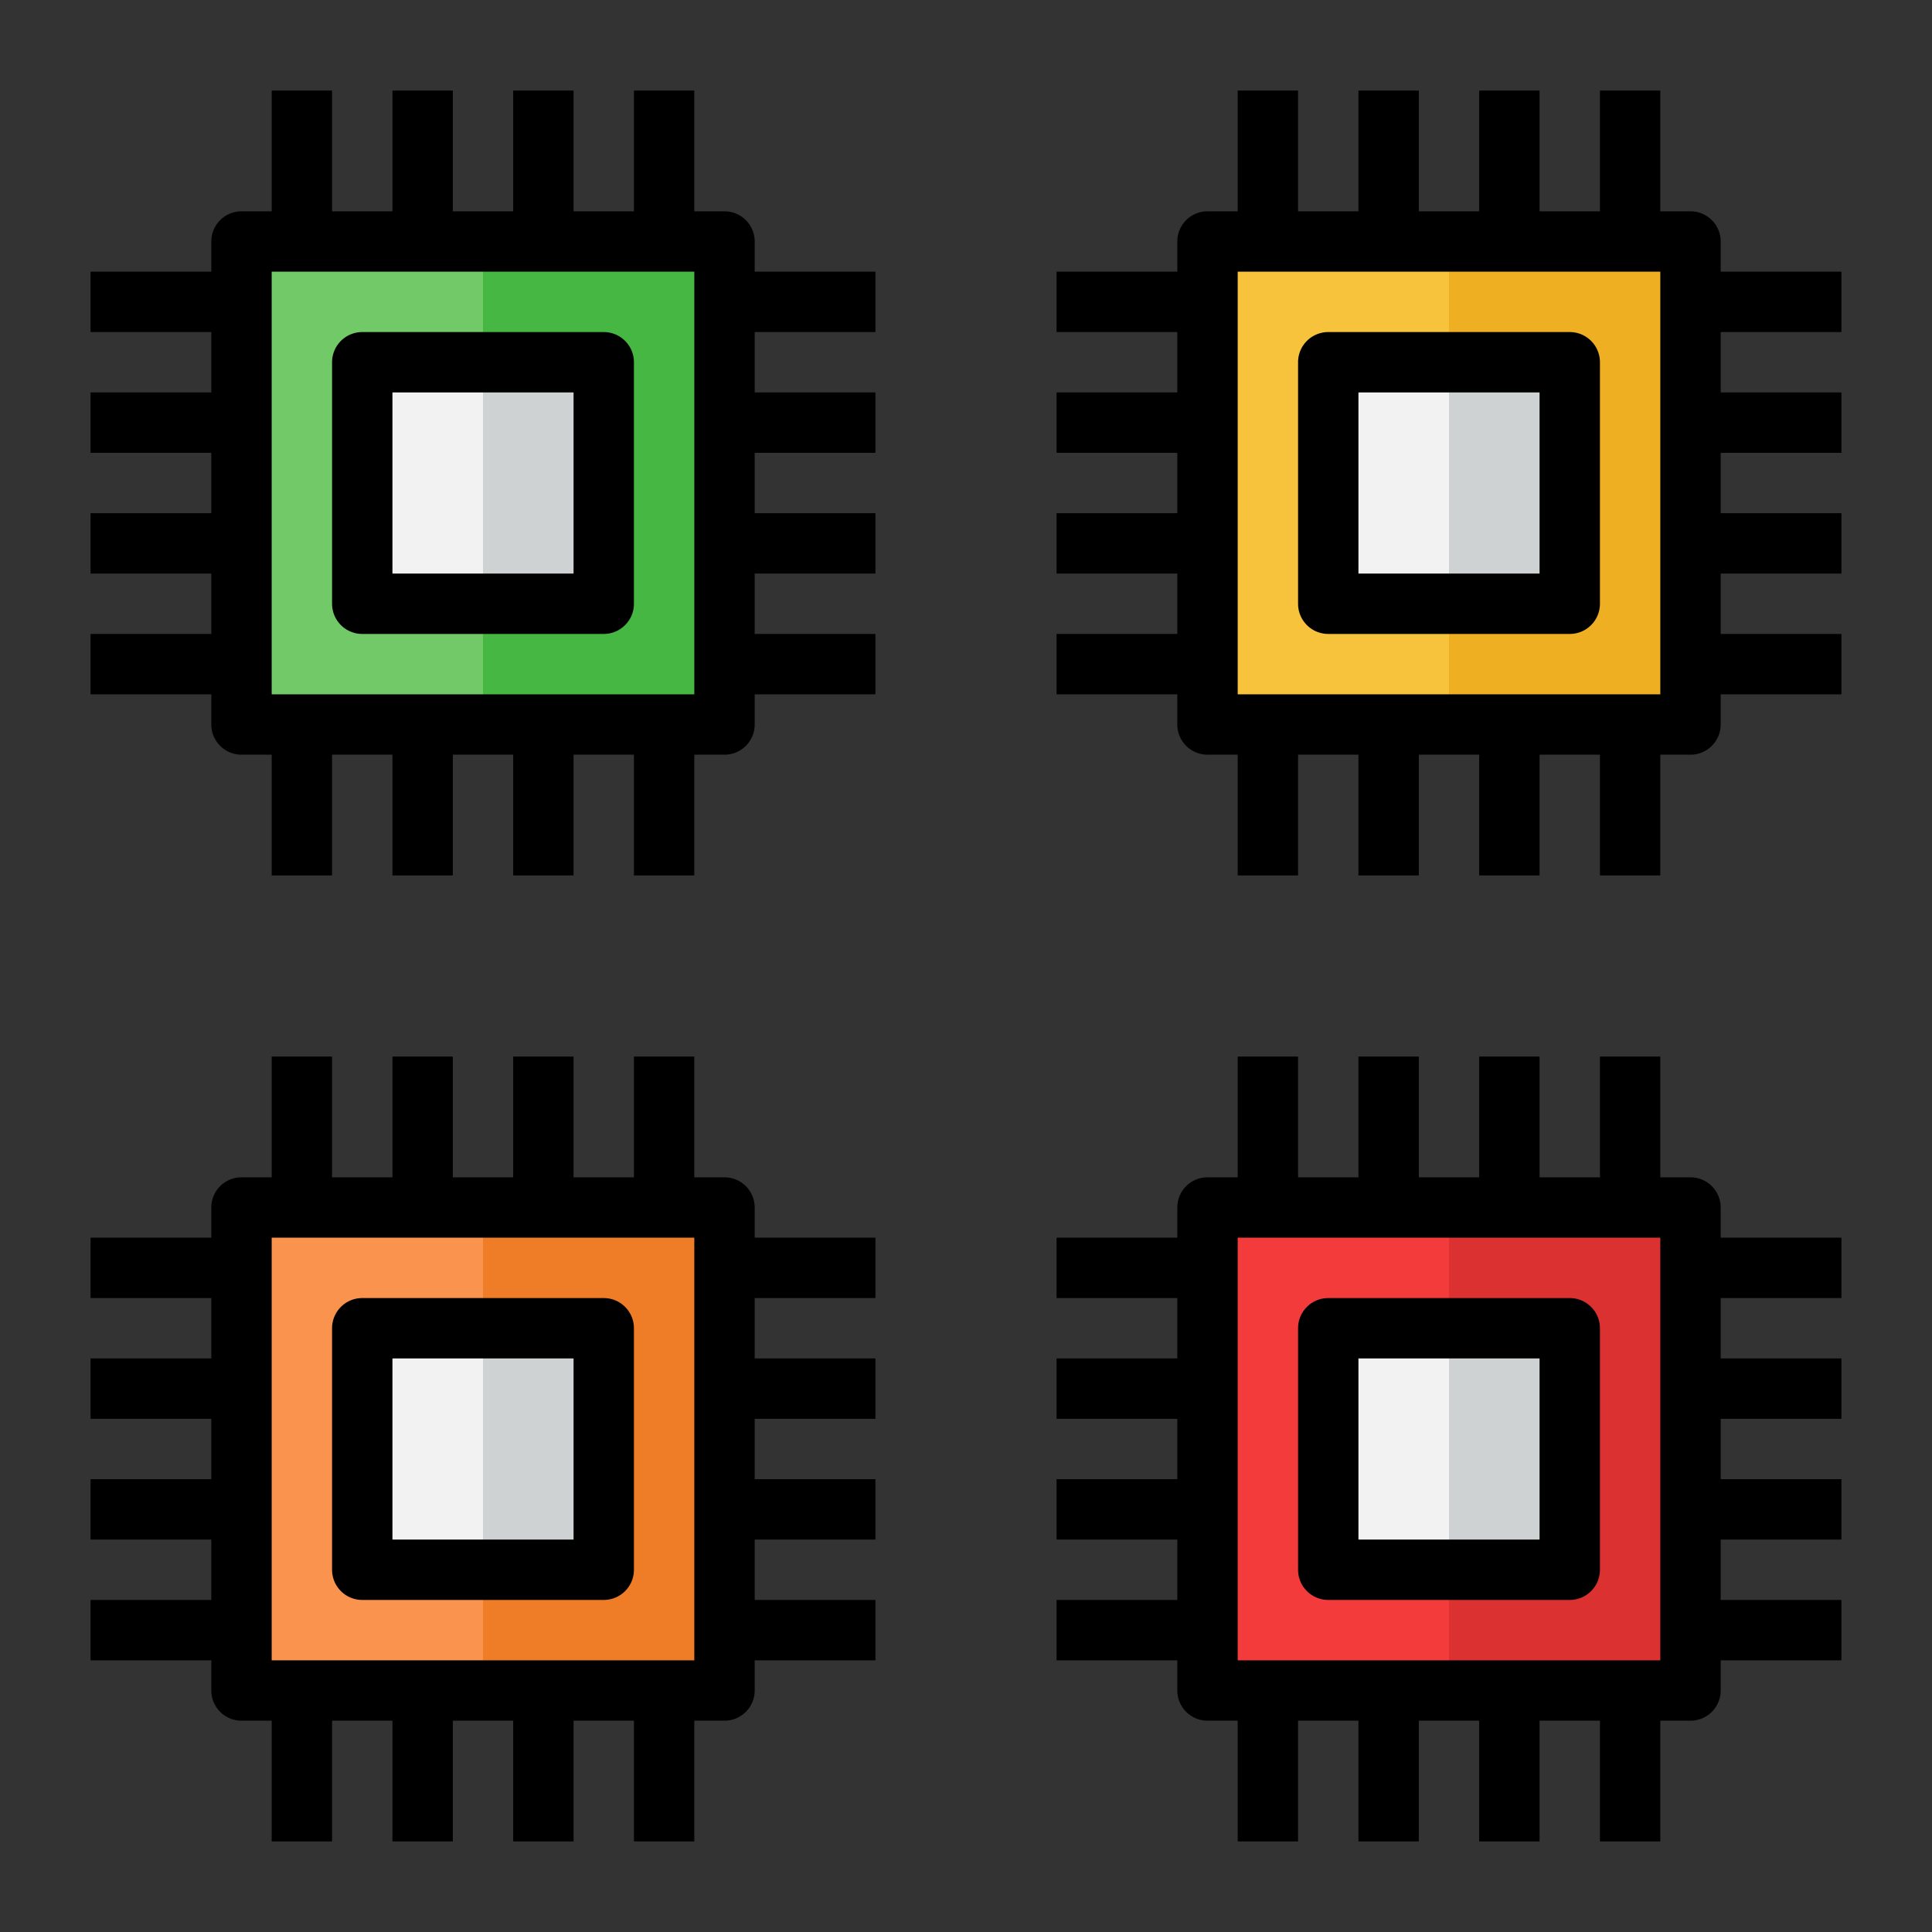
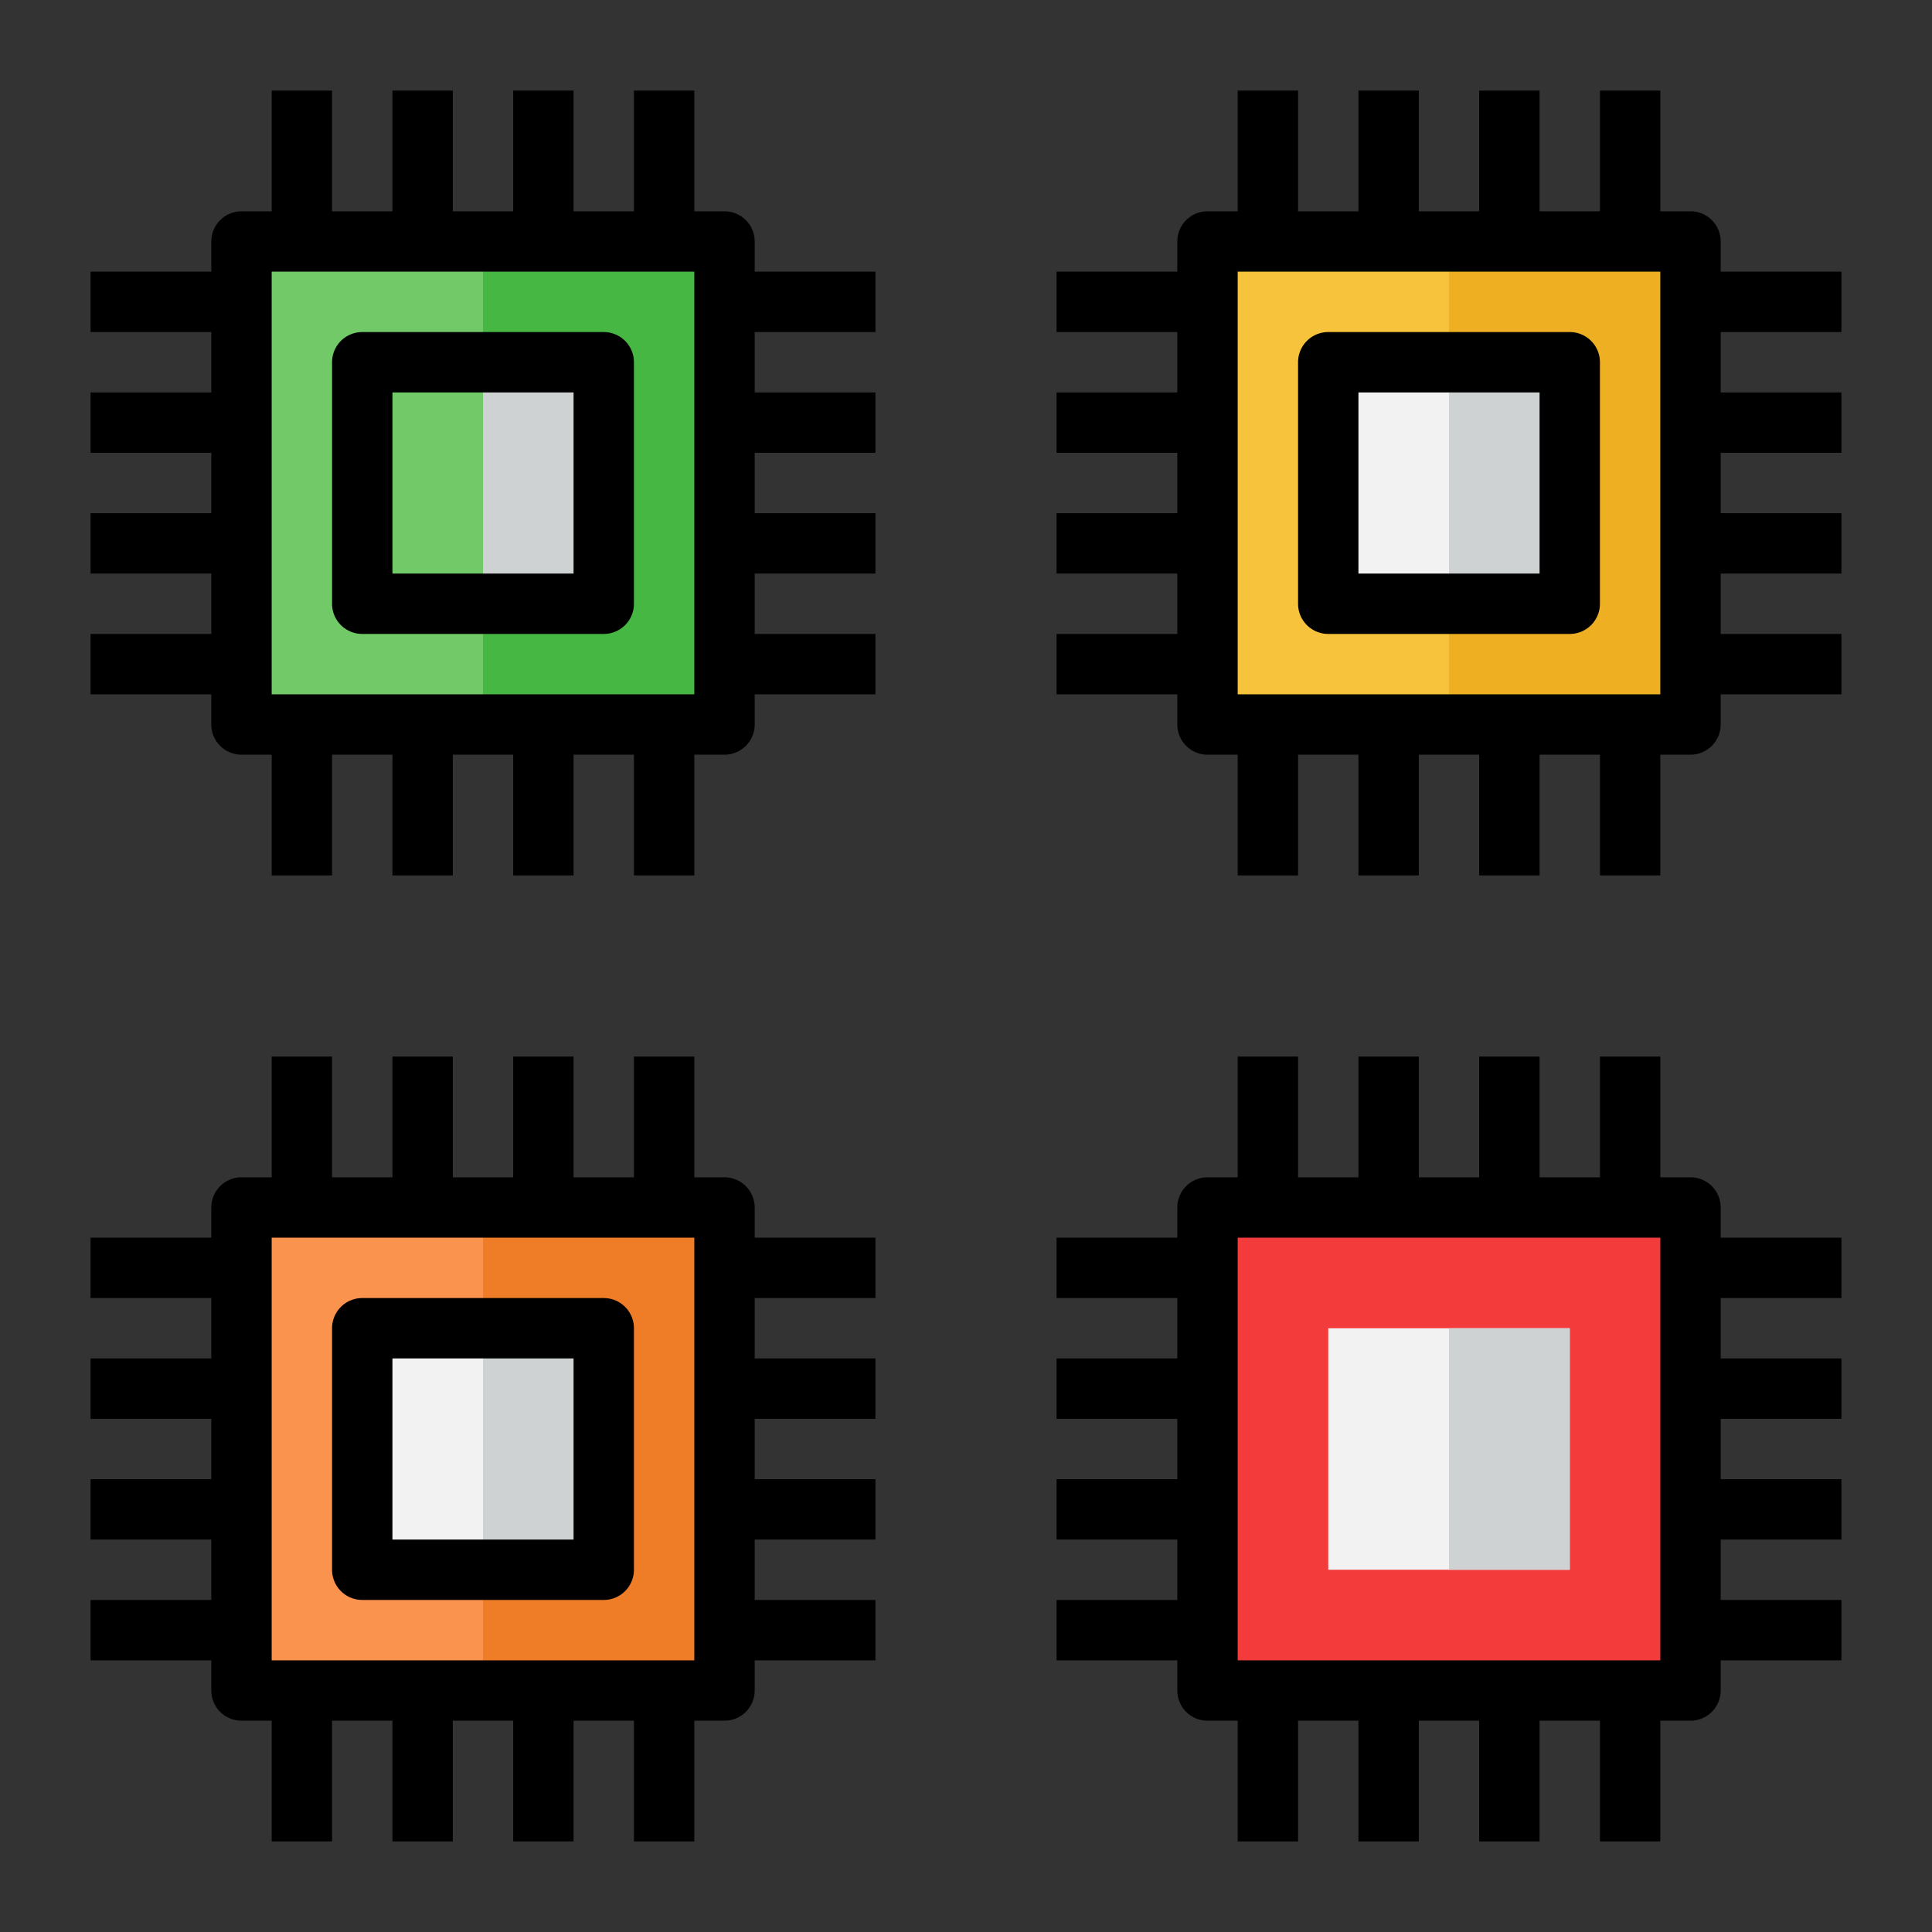
<svg xmlns="http://www.w3.org/2000/svg" id="Layer_1" height="512" viewBox="0 0 64 64" width="512" data-name="Layer 1">
  <rect x="0" y="0" width="64" height="64" fill="#333333" stroke="none" />
  <path d="m40 40h16v16h-16z" fill="#f43b3b" />
  <path d="m44 44h8v8h-8z" fill="#f2f2f2" />
  <path d="m8 40h16v16h-16z" fill="#f9934e" />
  <path d="m12 44h8v8h-8z" fill="#f2f2f2" />
  <path d="m16 40h8v16h-8z" fill="#ef7c26" />
-   <path d="m16 44h4v8h-4z" fill="#cfd2d3" />
-   <path d="m48 40h8v16h-8z" fill="#db3131" />
+   <path d="m16 44h4v8h-4" fill="#cfd2d3" />
  <path d="m48 44h4v8h-4z" fill="#cfd2d3" />
  <path d="m40 8h16v16h-16z" fill="#f7c23c" />
  <path d="m44 12h8v8h-8z" fill="#f2f2f2" />
  <path d="m8 8h16v16h-16z" fill="#71c967" />
-   <path d="m12 12h8v8h-8z" fill="#f2f2f2" />
  <path d="m16 8h8v16h-8z" fill="#47b744" />
  <path d="m16 12h4v8h-4z" fill="#cfd2d3" />
  <path d="m48 8h8v16h-8z" fill="#efaf22" />
  <path d="m48 12h4v8h-4z" fill="#cfd2d3" />
  <path d="m3 53v2h4v1a1 1 0 0 0 1 1h1v4h2v-4h2v4h2v-4h2v4h2v-4h2v4h2v-4h1a1 1 0 0 0 1-1v-1h4v-2h-4v-2h4v-2h-4v-2h4v-2h-4v-2h4v-2h-4v-1a1 1 0 0 0 -1-1h-1v-4h-2v4h-2v-4h-2v4h-2v-4h-2v4h-2v-4h-2v4h-1a1 1 0 0 0 -1 1v1h-4v2h4v2h-4v2h4v2h-4v2h4v2zm6-12h14v14h-14z" />
  <path d="m20 43h-8a1 1 0 0 0 -1 1v8a1 1 0 0 0 1 1h8a1 1 0 0 0 1-1v-8a1 1 0 0 0 -1-1zm-1 8h-6v-6h6z" />
  <path d="m57 40a1 1 0 0 0 -1-1h-1v-4h-2v4h-2v-4h-2v4h-2v-4h-2v4h-2v-4h-2v4h-1a1 1 0 0 0 -1 1v1h-4v2h4v2h-4v2h4v2h-4v2h4v2h-4v2h4v1a1 1 0 0 0 1 1h1v4h2v-4h2v4h2v-4h2v4h2v-4h2v4h2v-4h1a1 1 0 0 0 1-1v-1h4v-2h-4v-2h4v-2h-4v-2h4v-2h-4v-2h4v-2h-4zm-2 15h-14v-14h14z" />
-   <path d="m44 53h8a1 1 0 0 0 1-1v-8a1 1 0 0 0 -1-1h-8a1 1 0 0 0 -1 1v8a1 1 0 0 0 1 1zm1-8h6v6h-6z" />
  <path d="m3 21v2h4v1a1 1 0 0 0 1 1h1v4h2v-4h2v4h2v-4h2v4h2v-4h2v4h2v-4h1a1 1 0 0 0 1-1v-1h4v-2h-4v-2h4v-2h-4v-2h4v-2h-4v-2h4v-2h-4v-1a1 1 0 0 0 -1-1h-1v-4h-2v4h-2v-4h-2v4h-2v-4h-2v4h-2v-4h-2v4h-1a1 1 0 0 0 -1 1v1h-4v2h4v2h-4v2h4v2h-4v2h4v2zm6-12h14v14h-14z" />
  <path d="m20 11h-8a1 1 0 0 0 -1 1v8a1 1 0 0 0 1 1h8a1 1 0 0 0 1-1v-8a1 1 0 0 0 -1-1zm-1 8h-6v-6h6z" />
  <path d="m57 8a1 1 0 0 0 -1-1h-1v-4h-2v4h-2v-4h-2v4h-2v-4h-2v4h-2v-4h-2v4h-1a1 1 0 0 0 -1 1v1h-4v2h4v2h-4v2h4v2h-4v2h4v2h-4v2h4v1a1 1 0 0 0 1 1h1v4h2v-4h2v4h2v-4h2v4h2v-4h2v4h2v-4h1a1 1 0 0 0 1-1v-1h4v-2h-4v-2h4v-2h-4v-2h4v-2h-4v-2h4v-2h-4zm-2 15h-14v-14h14z" />
  <path d="m44 21h8a1 1 0 0 0 1-1v-8a1 1 0 0 0 -1-1h-8a1 1 0 0 0 -1 1v8a1 1 0 0 0 1 1zm1-8h6v6h-6z" />
</svg>